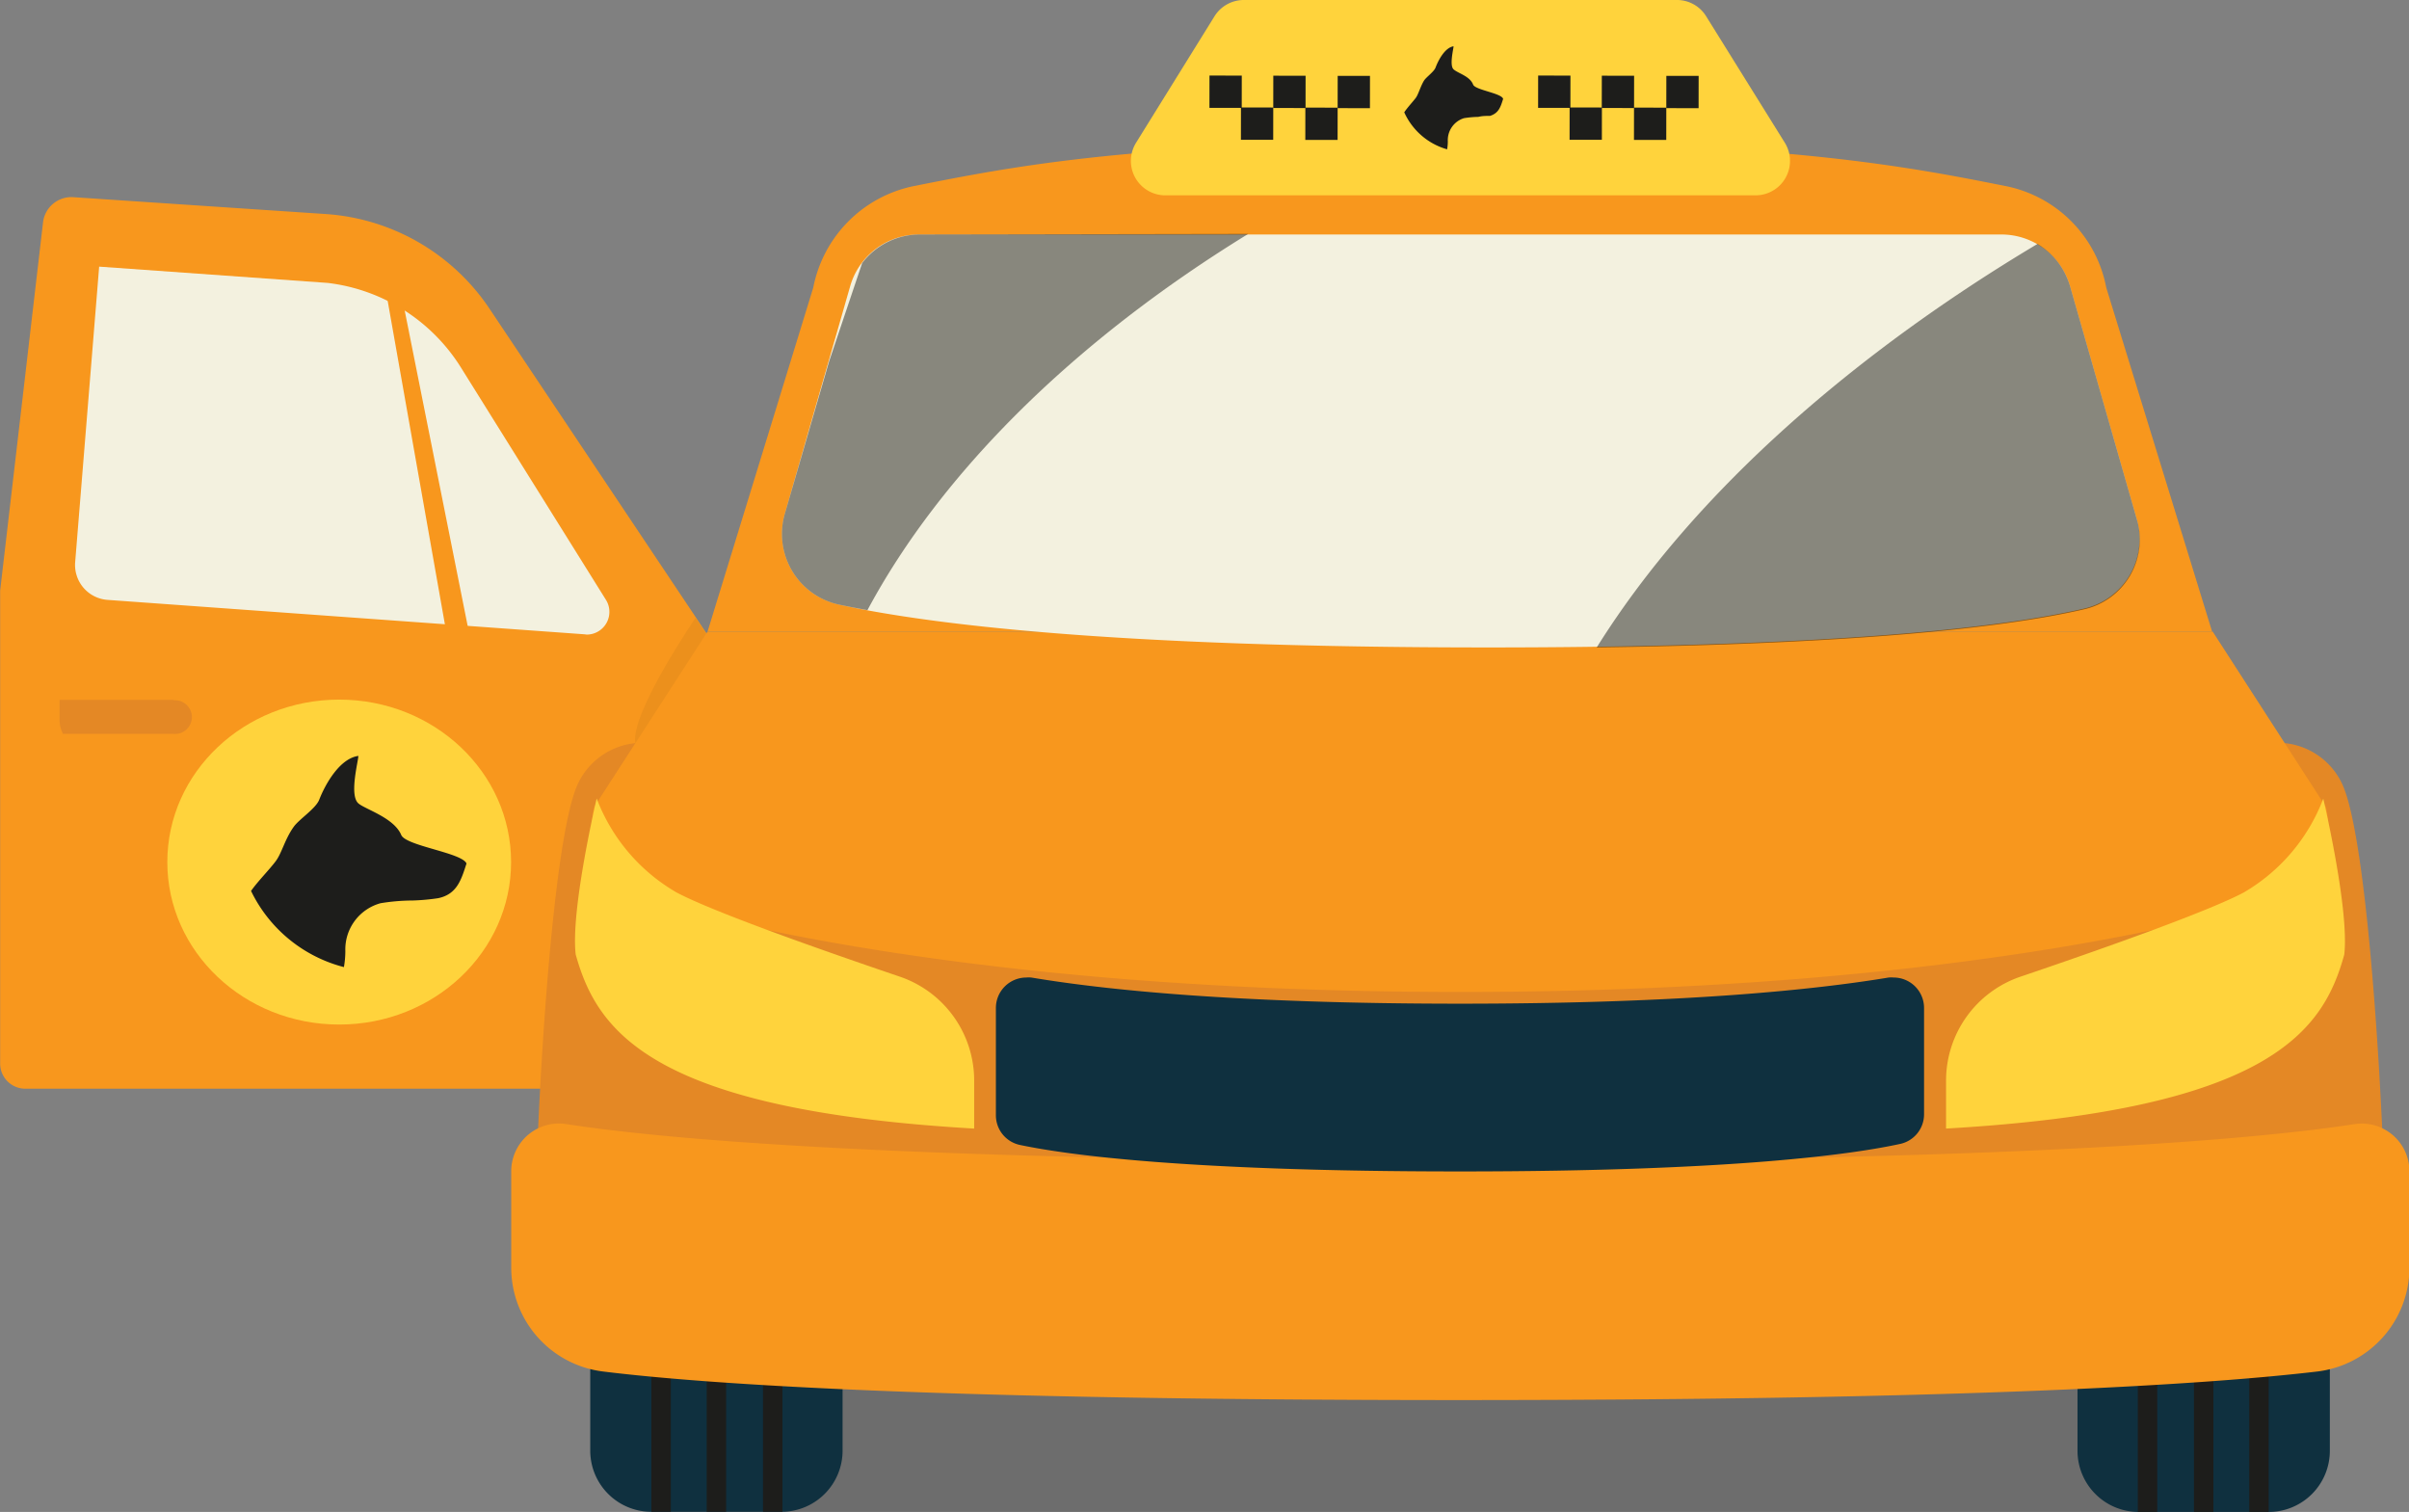
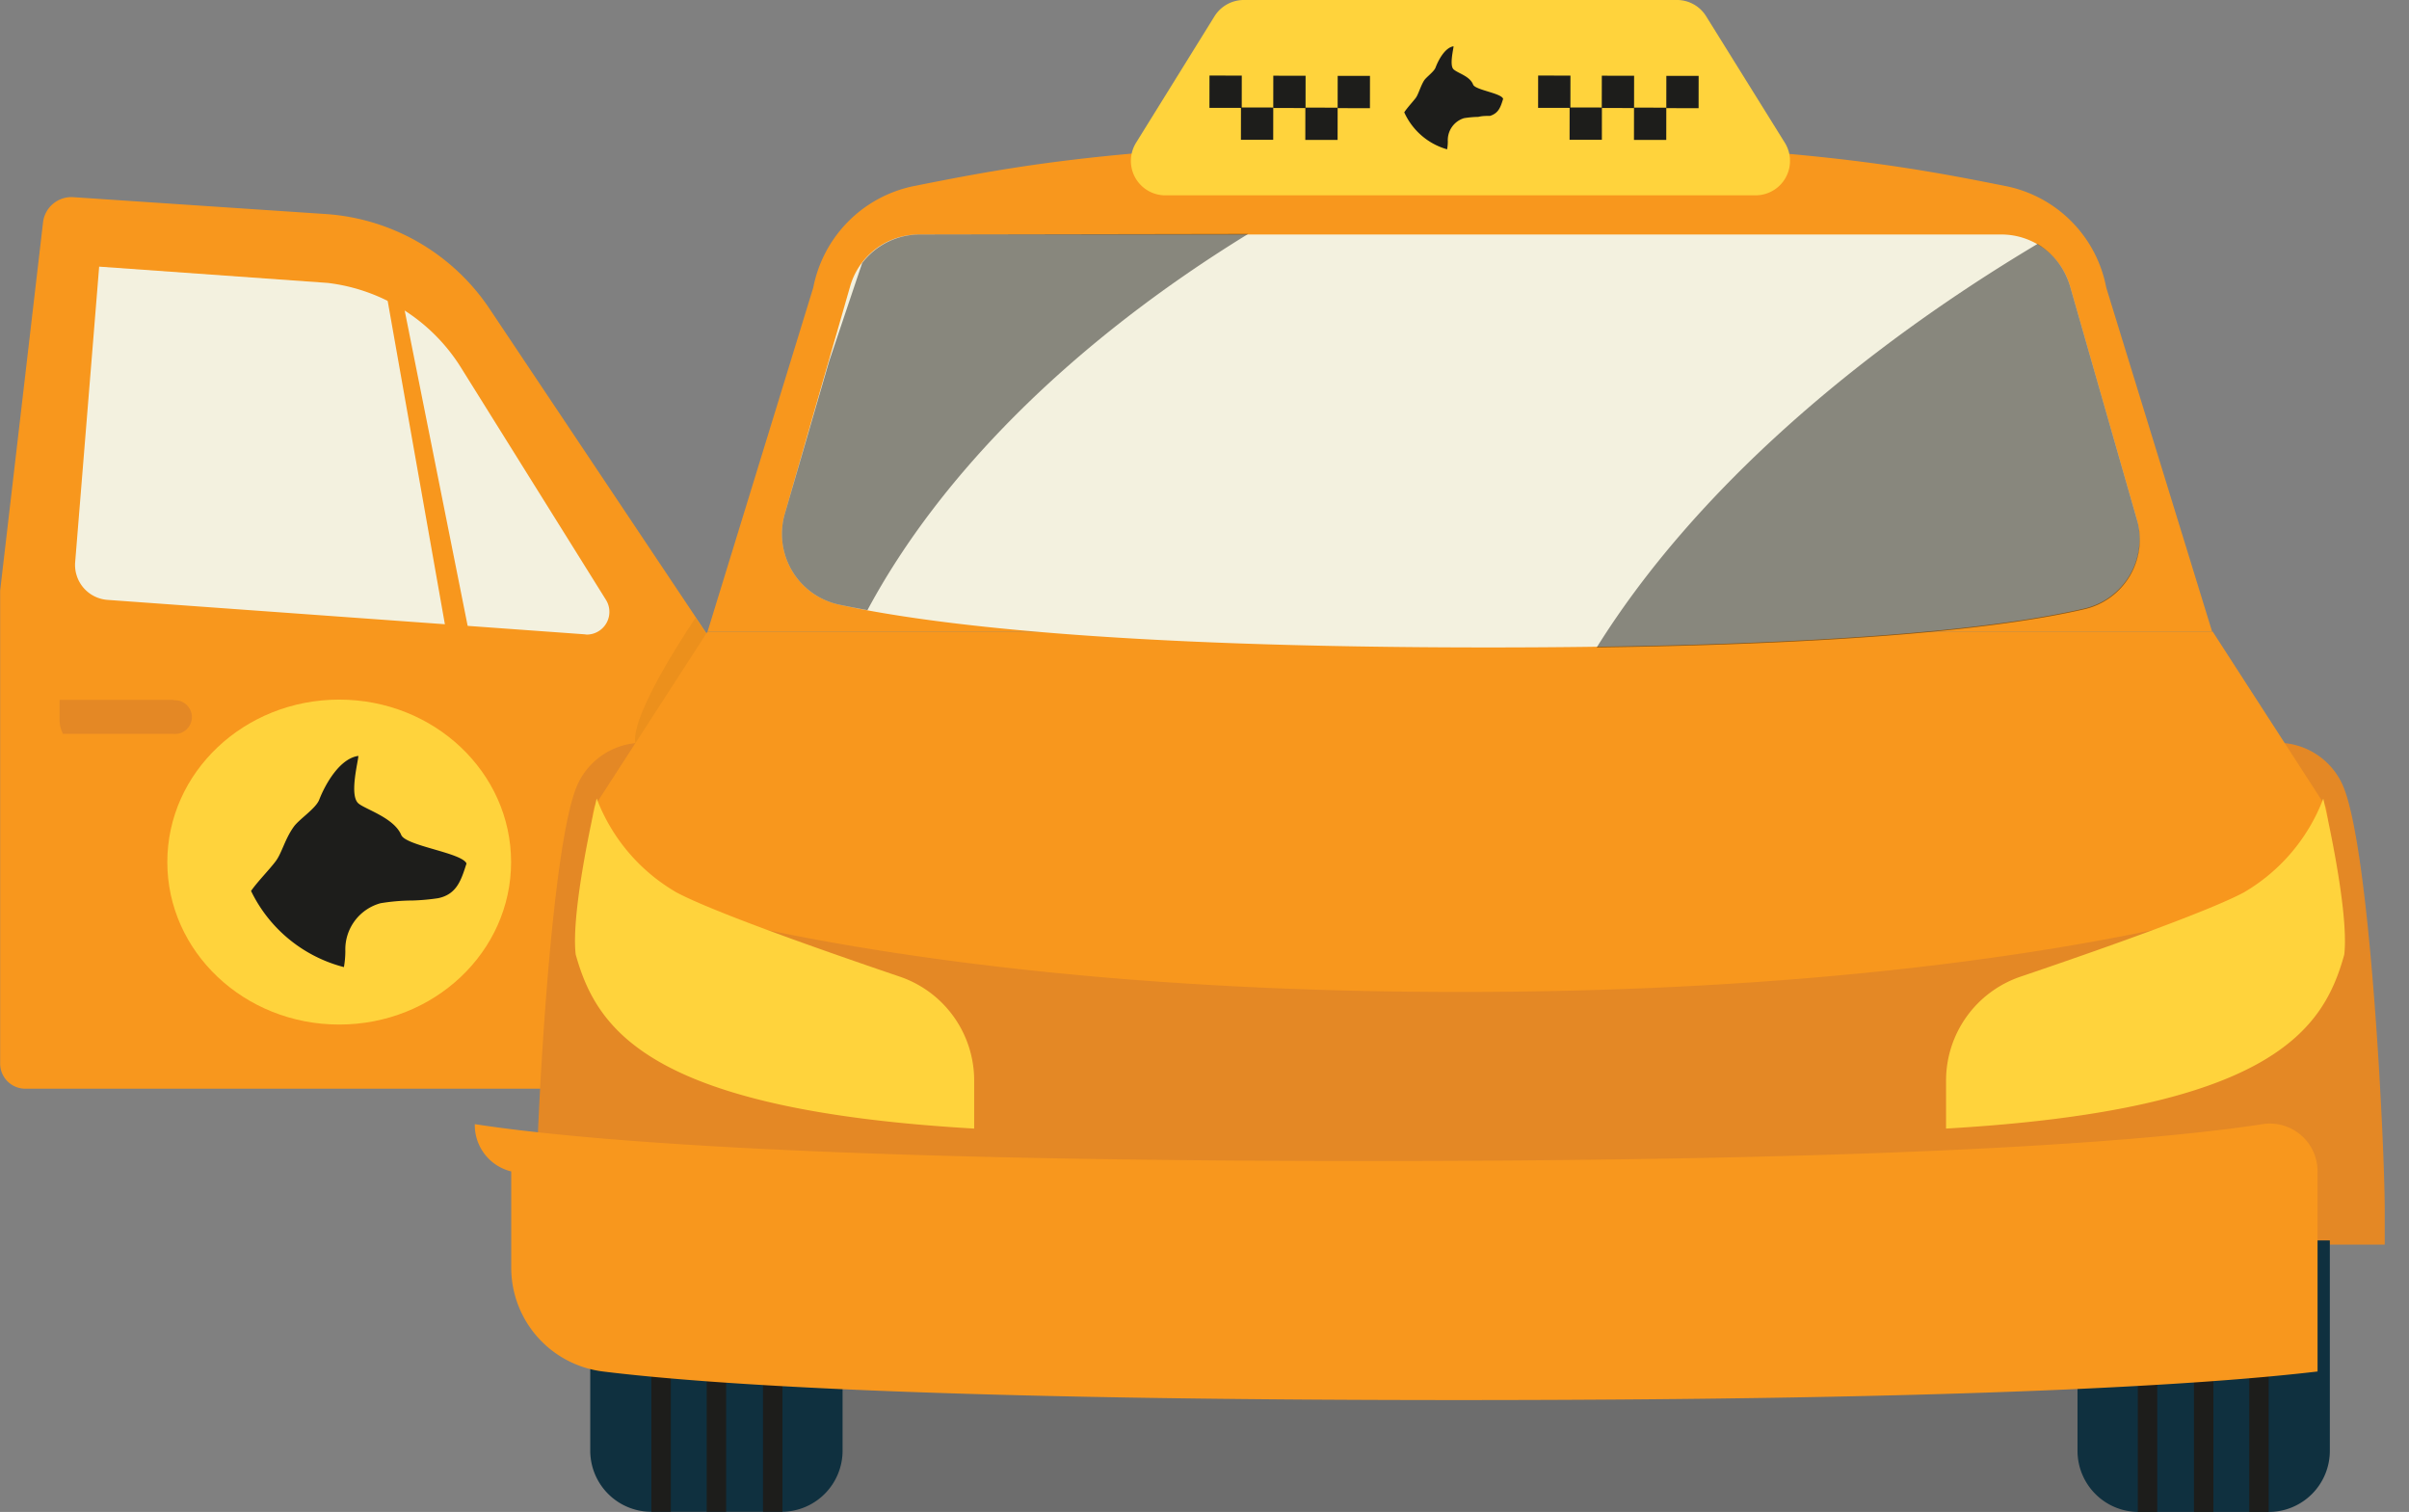
<svg xmlns="http://www.w3.org/2000/svg" viewBox="0 0 168.6 105.81">
  <rect x="0" y="0" width="168.6" height="105.81" fill="#808080" stroke="none" />
  <defs>
    <style>.cls-1{fill:#ffd33c;}.cls-2{isolation:isolate;}.cls-11,.cls-3,.cls-7{fill:#010101;}.cls-3{opacity:0.15;}.cls-4{fill:#f8971d;}.cls-5{clip-path:url(#clip-path);}.cls-6{fill:#1d1d1b;}.cls-7{opacity:0.05;}.cls-8{fill:#e48825;}.cls-9{fill:#0f303f;}.cls-10{fill:#f3f1df;}.cls-11{opacity:0.44;mix-blend-mode:soft-light;}</style>
    <clipPath id="clip-path" transform="translate(-5.59 -29.02)">
      <ellipse class="cls-1" cx="29.33" cy="89.34" rx="12.03" ry="11.37" />
    </clipPath>
  </defs>
  <title>pettransit</title>
  <g class="cls-2">
    <g id="Layer_1" data-name="Layer 1">
      <rect class="cls-3" x="46.27" y="89.88" width="111.83" height="15.93" />
      <path class="cls-4" d="M55.73,74.38,39.88,50.67A15,15,0,0,0,28.41,44L10.74,42.82A2,2,0,0,0,8.6,44.6l-3,25.76v33.09a1.76,1.76,0,0,0,1.76,1.76h43.5Z" transform="translate(-5.59 -29.02)" />
      <ellipse class="cls-1" cx="23.74" cy="60.33" rx="12.03" ry="11.37" />
      <g class="cls-5">
        <path class="cls-6" d="M26.17,86.85c.4-.53,1.52-1.25,1.76-1.86.42-1.08,1.43-2.89,2.74-3.07,0,.36-.65,2.75,0,3.32.46.41,2.49,1,3,2.21.31.77,4.25,1.24,4.57,2-.36,1.1-.65,2.16-2,2.43a15.09,15.09,0,0,1-1.78.16,13.91,13.91,0,0,0-2.24.19,3.35,3.35,0,0,0-2.46,3.35,6.69,6.69,0,0,1-.1,1.12,10,10,0,0,1-6.5-5.33c.46-.66,1.32-1.53,1.74-2.1S25.54,87.71,26.17,86.85Z" transform="translate(-5.59 -29.02)" />
      </g>
      <path class="cls-7" d="M54.68,81l1-6.63-1.41-2.11S49.74,78.88,50.05,81,54.68,81,54.68,81Z" transform="translate(-5.59 -29.02)" />
      <path class="cls-8" d="M169.47,83.79h0A5,5,0,0,0,165,81H50.56a5,5,0,0,0-4.48,2.78h0c-2,4-3,25.39-3,29.87v2.47H83.65l24.13,5.29,24.13-5.29h40.58v-2.47C172.49,109.18,171.46,87.8,169.47,83.79Z" transform="translate(-5.59 -29.02)" />
      <path class="cls-8" d="M168.37,85.48s2.13,13.06,2,22.18c-.19,11-62.56,11-62.56,11V89.42Z" transform="translate(-5.59 -29.02)" />
      <path class="cls-8" d="M47.18,85.48s-2.12,13.06-2,22.18c.19,11,62.56,11,62.56,11V89.42Z" transform="translate(-5.59 -29.02)" />
      <path class="cls-4" d="M62.51,49.14a9,9,0,0,1,7-7.09c7.09-1.41,15.63-3.12,38.23-3.12S139.22,40.7,146,42.05a8.94,8.94,0,0,1,7,7.09l7.41,24.08H55.11Z" transform="translate(-5.59 -29.02)" />
      <path class="cls-1" d="M128.46,42.69H87.1a2.41,2.41,0,0,1-2-3.68l5.49-8.85a2.42,2.42,0,0,1,2-1.14H123a2.4,2.4,0,0,1,2,1.14L130.5,39A2.41,2.41,0,0,1,128.46,42.69Z" transform="translate(-5.59 -29.02)" />
      <rect class="cls-6" x="90.24" y="34.31" width="2.26" height="2.26" transform="translate(50.21 97.74) rotate(-89.92)" />
      <rect class="cls-6" x="92.44" y="36.54" width="2.26" height="2.26" transform="translate(50.18 102.17) rotate(-89.92)" />
      <rect class="cls-6" x="94.7" y="34.32" width="2.26" height="2.26" transform="translate(54.66 102.21) rotate(-89.92)" />
      <rect class="cls-6" x="96.95" y="36.55" width="2.26" height="2.26" transform="translate(54.67 106.69) rotate(-89.92)" />
      <rect class="cls-6" x="99.21" y="34.32" width="2.26" height="2.26" transform="translate(59.16 106.73) rotate(-89.92)" />
      <rect class="cls-6" x="113.24" y="34.31" width="2.26" height="2.26" transform="translate(73.18 120.74) rotate(-89.92)" />
      <rect class="cls-6" x="115.44" y="36.54" width="2.26" height="2.26" transform="translate(73.15 125.17) rotate(-89.92)" />
      <rect class="cls-6" x="117.7" y="34.32" width="2.26" height="2.26" transform="translate(77.62 125.21) rotate(-89.92)" />
      <rect class="cls-6" x="119.95" y="36.55" width="2.26" height="2.26" transform="translate(77.64 129.69) rotate(-89.92)" />
      <rect class="cls-6" x="122.21" y="34.32" width="2.26" height="2.26" transform="translate(82.13 129.73) rotate(-89.92)" />
      <path class="cls-6" d="M105.26,34.65c.18-.26.69-.61.8-.9.2-.53.66-1.4,1.26-1.49,0,.17-.3,1.33,0,1.61s1.14.47,1.37,1.07c.14.38,2,.6,2.1,1-.17.54-.3,1-.92,1.19-.27,0-.54,0-.82.07a6.9,6.9,0,0,0-1,.09,1.61,1.61,0,0,0-1.13,1.63,3.24,3.24,0,0,1-.05.55,4.69,4.69,0,0,1-3-2.59c.21-.32.61-.75.8-1S105,35.07,105.26,34.65Z" transform="translate(-5.59 -29.02)" />
      <path class="cls-4" d="M51.55,92.18s19.13,6.26,56.23,6.26S164,92.18,164,92.18a5.46,5.46,0,0,0,4.37-6.7l-7.92-12.26H55.11L47.18,85.48A5.47,5.47,0,0,0,51.55,92.18Z" transform="translate(-5.59 -29.02)" />
      <path class="cls-9" d="M145.41,86.81h17.65a0,0,0,0,1,0,0v14.72a4.28,4.28,0,0,1-4.28,4.28h-9.1a4.28,4.28,0,0,1-4.28-4.28V86.81A0,0,0,0,1,145.41,86.81Z" />
      <rect class="cls-6" x="157.42" y="86.81" width="1.36" height="19" />
      <rect class="cls-6" x="153.55" y="86.81" width="1.36" height="19" />
      <rect class="cls-6" x="149.62" y="86.81" width="1.36" height="19" />
      <path class="cls-9" d="M51.18,115.83h9.1a4.28,4.28,0,0,1,4.28,4.28v14.72a0,0,0,0,1,0,0H46.9a0,0,0,0,1,0,0V120.1A4.28,4.28,0,0,1,51.18,115.83Z" transform="translate(105.87 221.63) rotate(180)" />
      <rect class="cls-6" x="51.18" y="115.83" width="1.36" height="19" transform="translate(98.13 221.63) rotate(180)" />
      <rect class="cls-6" x="55.05" y="115.83" width="1.36" height="19" transform="translate(105.87 221.63) rotate(180)" />
      <rect class="cls-6" x="58.98" y="115.83" width="1.36" height="19" transform="translate(113.74 221.63) rotate(180)" />
-       <path class="cls-4" d="M41.37,117.73A7.32,7.32,0,0,0,47.79,125c7.63.94,24.18,2,60,2s52.36-1.1,60-2a7.33,7.33,0,0,0,6.43-7.26V111a3.34,3.34,0,0,0-3.85-3.31c-6.46,1-22.91,2.58-62.56,2.58s-56.11-1.58-62.56-2.58A3.34,3.34,0,0,0,41.37,111Z" transform="translate(-5.59 -29.02)" />
+       <path class="cls-4" d="M41.37,117.73A7.32,7.32,0,0,0,47.79,125c7.63.94,24.18,2,60,2s52.36-1.1,60-2V111a3.34,3.34,0,0,0-3.85-3.31c-6.46,1-22.91,2.58-62.56,2.58s-56.11-1.58-62.56-2.58A3.34,3.34,0,0,0,41.37,111Z" transform="translate(-5.59 -29.02)" />
      <path class="cls-10" d="M155.14,65.36l-4.66-16.27a5,5,0,0,0-4.86-3.66H69.93a5,5,0,0,0-4.85,3.66L60.51,65a5.06,5.06,0,0,0,3.79,6.33c6.11,1.34,19,3,45.46,3,24.42,0,36.1-1.43,41.65-2.71A5,5,0,0,0,155.14,65.36Z" transform="translate(-5.59 -29.02)" />
      <path class="cls-11" d="M117.34,74.33c19.32-.26,29.13-1.52,34.07-2.66a5,5,0,0,0,3.73-6.31l-4.66-16.27a5.12,5.12,0,0,0-2.29-3C135.7,53.54,124.24,63.28,117.34,74.33Z" transform="translate(-5.59 -29.02)" />
      <path class="cls-11" d="M69.93,45.43a5.06,5.06,0,0,0-4,2l-2.31,6.87L60.51,65a5.06,5.06,0,0,0,3.79,6.33q.89.19,2,.39c5.17-9.65,14.5-18.87,26.65-26.33Z" transform="translate(-5.59 -29.02)" />
-       <path class="cls-9" d="M107.78,111c-19.14,0-27.51-1.16-30.79-1.85a2.12,2.12,0,0,1-1.7-2.08V99.56a2.13,2.13,0,0,1,2.12-2.13,2.19,2.19,0,0,1,.36,0c5,.84,14.21,1.83,30,1.83s25-1,30-1.83a2.19,2.19,0,0,1,.36,0,2.13,2.13,0,0,1,2.12,2.13V107a2.12,2.12,0,0,1-1.7,2.08C135.28,109.79,126.92,111,107.78,111Z" transform="translate(-5.59 -29.02)" />
      <path class="cls-1" d="M141.79,108v-3.36A7.68,7.68,0,0,1,147,97.37c5.28-1.79,13-4.5,15.62-5.89a12.89,12.89,0,0,0,5.57-6.57s1.83,7.76,1.47,10.91C168.21,101.08,164.6,106.69,141.79,108Z" transform="translate(-5.59 -29.02)" />
      <path class="cls-1" d="M73.77,108v-3.36a7.68,7.68,0,0,0-5.23-7.28c-5.27-1.79-13-4.5-15.61-5.89a12.88,12.88,0,0,1-5.58-6.57s-1.83,7.76-1.47,10.91C47.35,101.08,51,106.69,73.77,108Z" transform="translate(-5.59 -29.02)" />
      <path class="cls-10" d="M46.5,73.41,13.1,71a2.45,2.45,0,0,1-2.25-2.63l1.68-20.69,16,1.14a12.78,12.78,0,0,1,9.37,6L48,71a1.59,1.59,0,0,1-1.34,2.43Z" transform="translate(-5.59 -29.02)" />
      <path class="cls-4" d="M33.74,49.88c-.37-.22-.76-.42-1.16-.61h0l4.26,24.08,1.61.12Z" transform="translate(-5.59 -29.02)" />
      <path class="cls-8" d="M17.76,78h-8c0,.08,0,.15,0,.22v1.16a2.11,2.11,0,0,0,.24,1h7.73a1.18,1.18,0,1,0,0-2.35Z" transform="translate(-5.59 -29.02)" />
    </g>
  </g>
</svg>